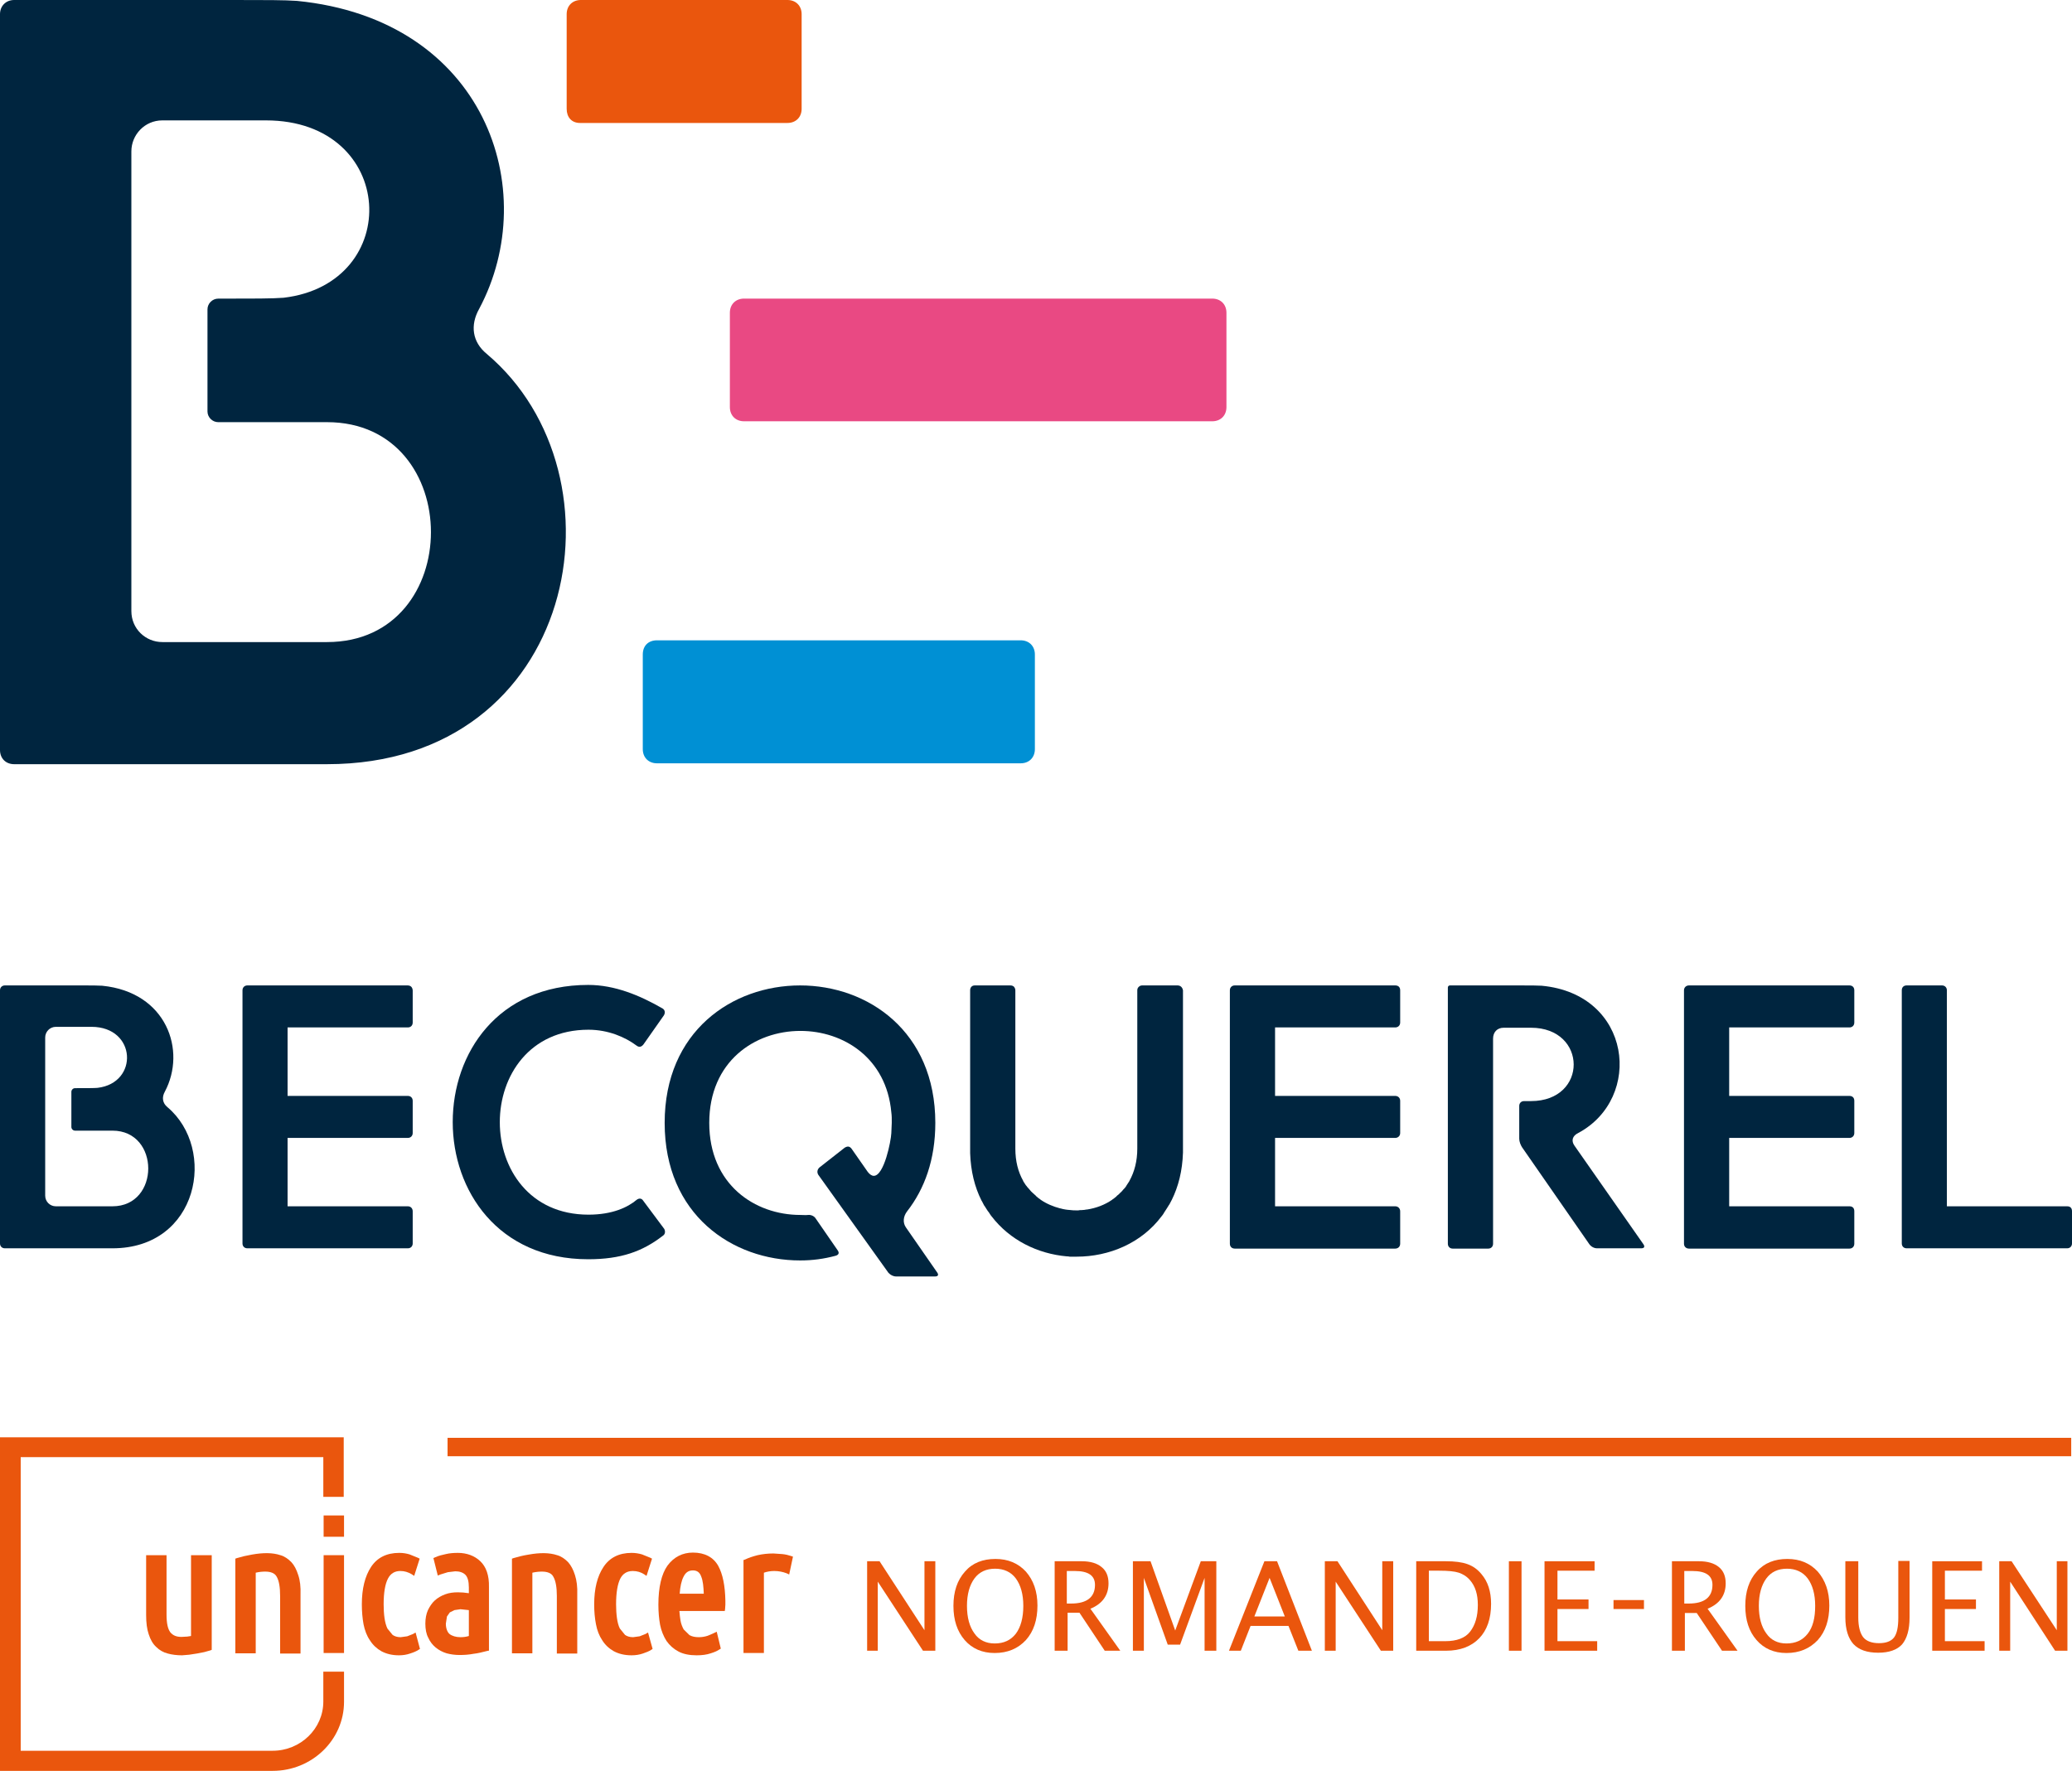
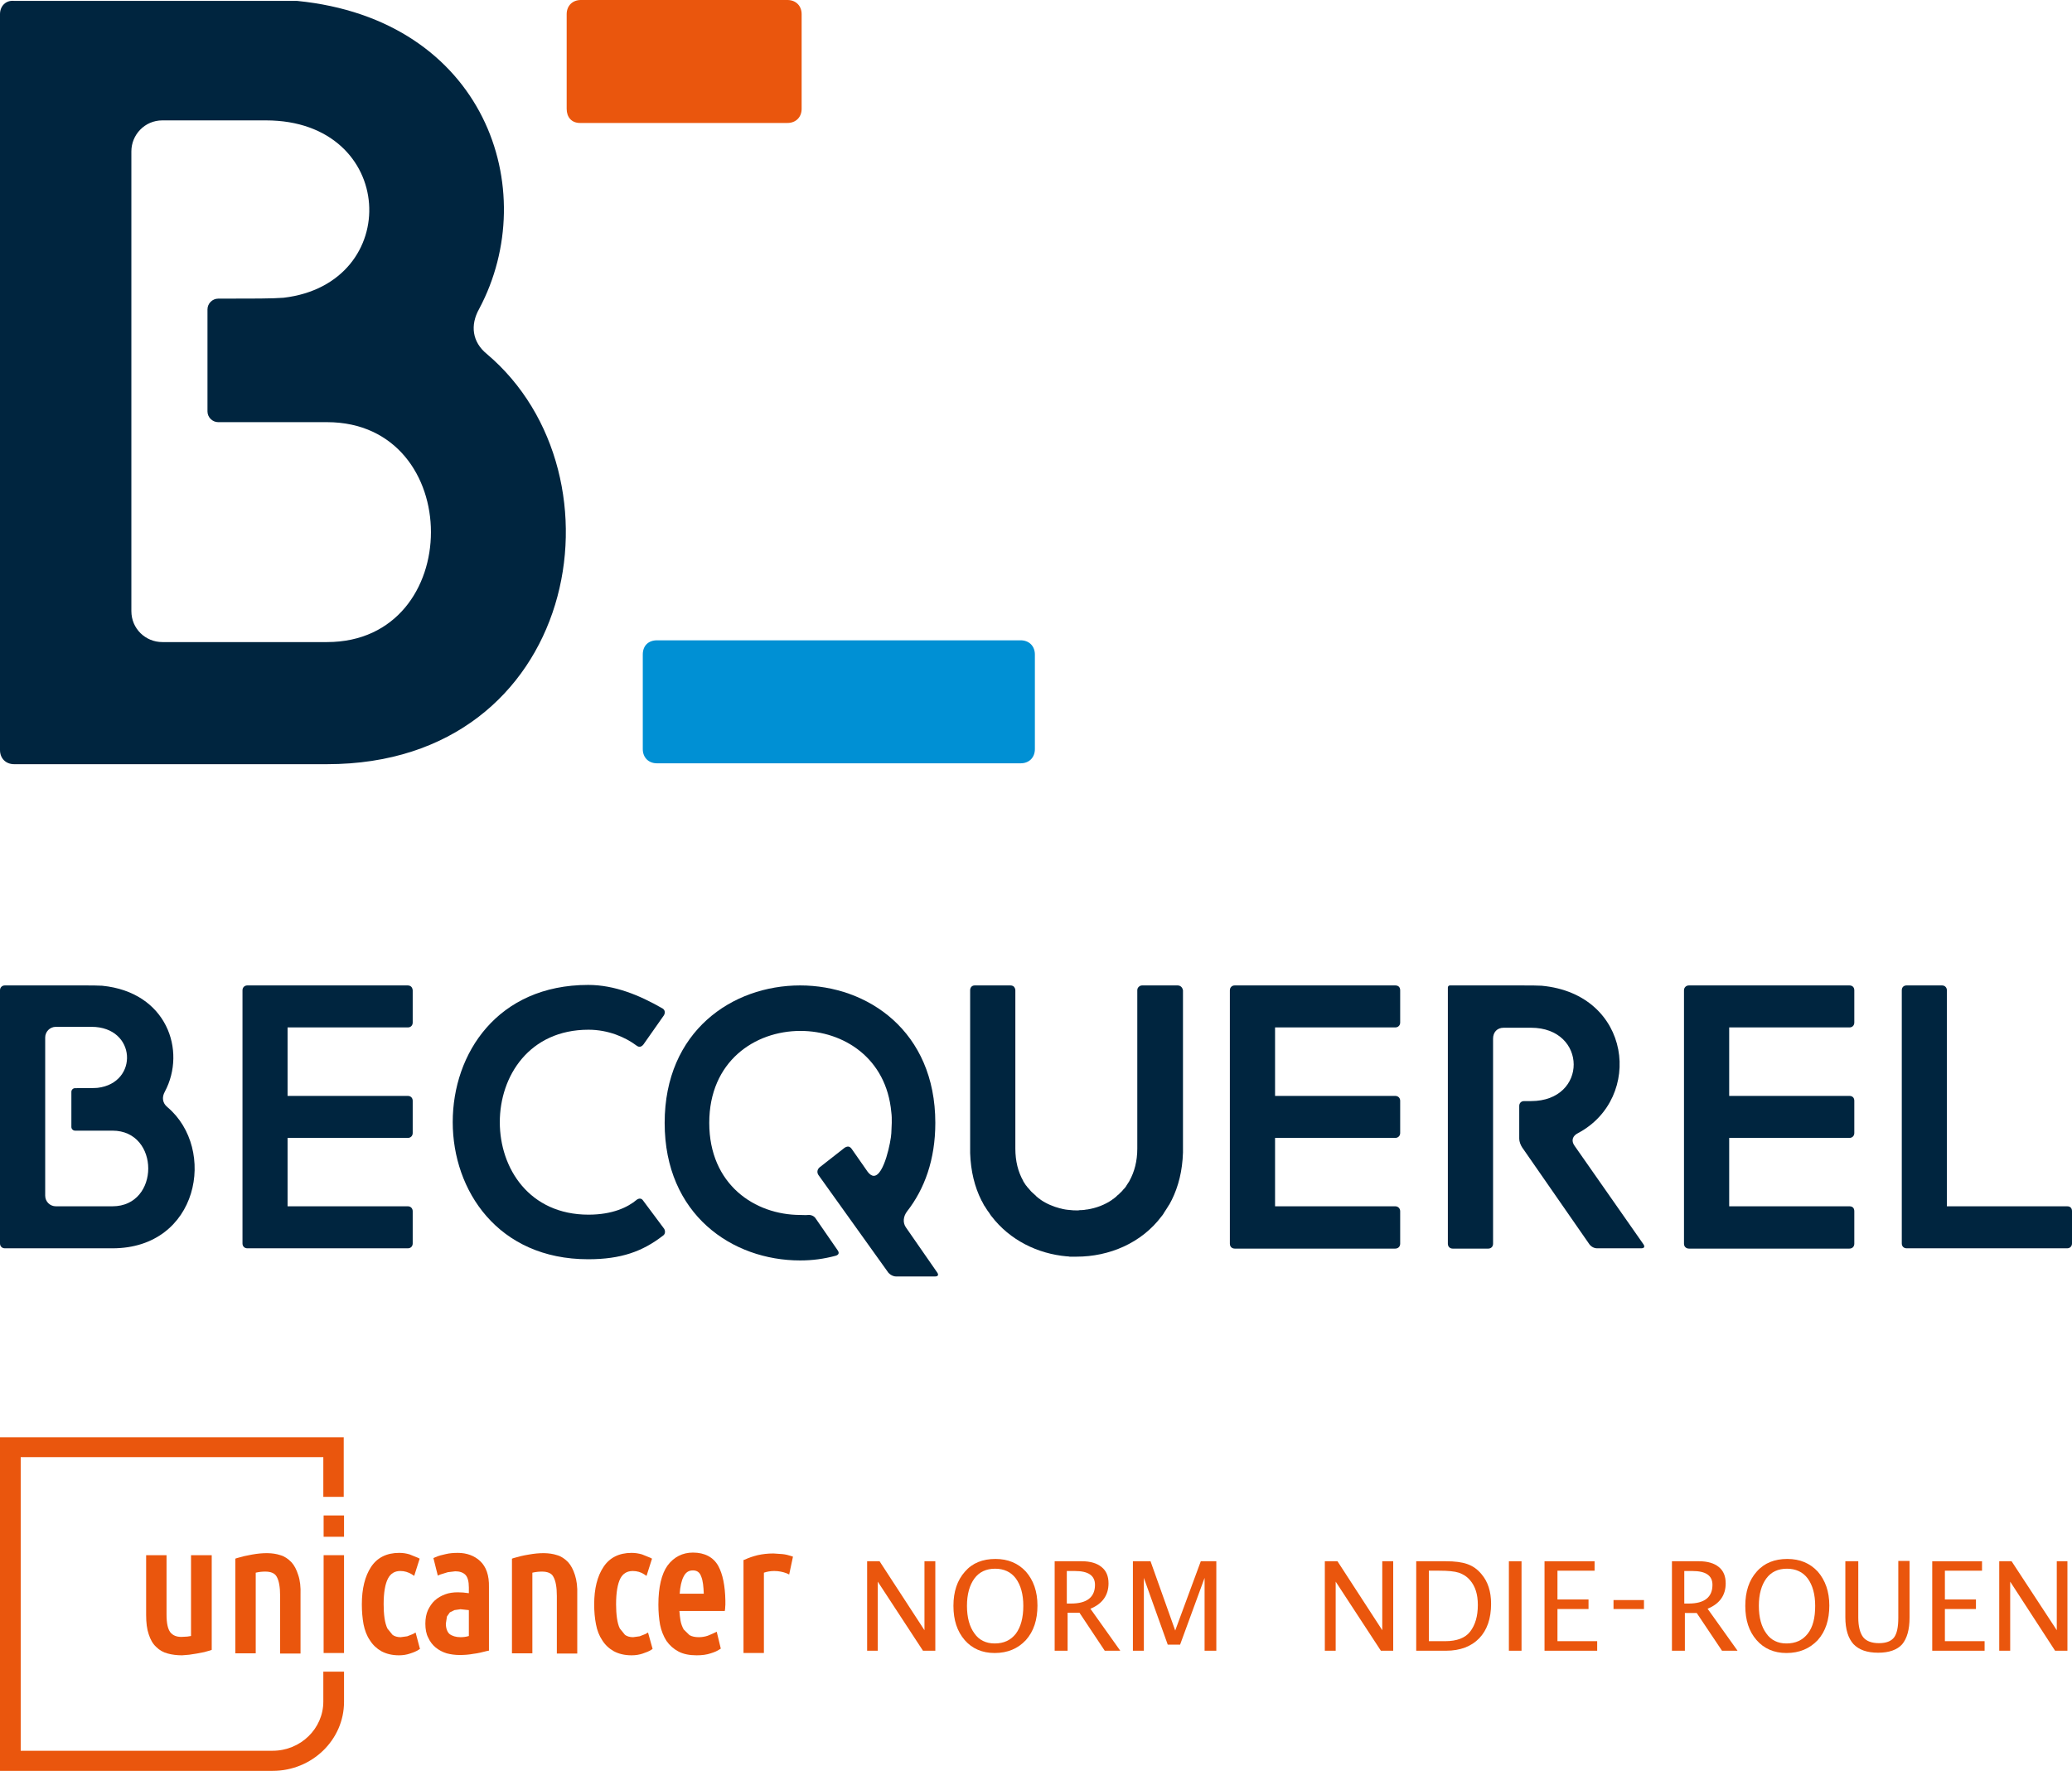
<svg xmlns="http://www.w3.org/2000/svg" width="1605" height="1372" viewBox="0 0 1605 1372" fill="none">
  <path fill-rule="evenodd" clip-rule="evenodd" d="M129.698 857.692C125.843 854.533 125.223 850.058 127.695 845.666C144.574 813.971 129.237 768.556 79.113 763.62C75.719 763.385 70.858 763.385 62.377 763.385H3.78C1.542 763.385 0 765.011 0 767.165V963.255C0 965.492 1.542 967.034 3.78 967.034H87.133C153.985 967.034 168.174 890.159 129.698 857.692ZM87.133 934.492H43.261C38.785 934.492 35.006 930.947 35.006 926.237V884.142V834.947V803.721C35.006 799.322 38.551 795.466 43.261 795.466H70.858C105.797 795.466 107.641 838.953 75.568 842.733C72.635 842.968 67.313 842.968 59.293 842.968H58.136C56.594 842.968 55.287 844.275 55.287 845.817V873.037C55.287 874.579 56.594 875.887 58.136 875.887H87.133C124.066 875.887 124.066 934.492 87.133 934.492Z" fill="#00253F" />
  <path fill-rule="evenodd" clip-rule="evenodd" d="M498.194 930.101C497.037 928.249 495.034 928.09 493.257 929.405C486.402 935.188 474.527 940.971 455.863 940.971C364.255 940.971 364.255 797.704 455.863 797.704C471.208 797.704 484.391 803.487 493.031 809.965C495.034 811.507 496.811 811.121 498.428 809.11L514.234 786.6C515.315 784.823 515.315 782.585 513.312 781.278C495.495 771.02 476.144 763 455.628 763C385.466 763 350.687 815.974 350.687 869.258C350.687 922.232 385.692 975.515 455.628 975.515C480.997 975.515 497.733 969.498 513.538 957.237C515.315 956.165 515.541 953.692 514.469 951.924L498.194 930.101Z" fill="#00253F" />
  <path fill-rule="evenodd" clip-rule="evenodd" d="M701.834 950.994C699.135 947.214 699.605 942.353 702.689 938.347C716.106 921.15 724.512 898.405 724.512 869.878C724.512 798.861 672.15 763.385 619.796 763.385C567.208 763.385 514.854 798.861 514.854 869.878C514.854 940.971 567.208 976.437 619.796 976.437C629.199 976.437 638.066 975.281 647.243 972.817C649.48 972.197 650.327 970.806 649.019 968.803L631.822 943.895C630.741 942.127 628.277 940.971 626.04 941.197C624.037 941.431 622.034 941.197 620.031 941.197C584.631 941.197 549.399 917.605 549.399 869.878C549.399 822.226 584.631 798.626 620.031 798.626C653.26 798.626 686.648 819.527 690.428 861.698C691.124 866.559 690.654 873.037 690.428 877.89C690.193 883.756 684.872 910.893 676.851 910.893C675.318 910.893 673.692 909.82 672.15 907.808L659.663 889.924C658.121 887.913 656.579 887.762 654.341 889.069L634.756 904.414C632.979 906.04 632.753 908.194 633.834 910.046L688.19 986C689.816 987.768 691.97 988.849 694.208 988.849H724.277C726.515 988.849 727.21 987.768 726.129 986L701.842 950.994H701.834Z" fill="#00253F" />
  <path fill-rule="evenodd" clip-rule="evenodd" d="M912.112 763.385H884.741C883.584 763.385 882.738 763.855 882.042 764.542C881.346 765.162 880.961 766.084 880.961 767.165V889.773C880.961 899.562 878.723 907.808 874.944 914.672C874.944 914.907 874.717 914.907 874.717 915.142C874.022 916.214 873.326 917.371 872.706 918.226C872.48 918.687 872.245 918.921 872.019 919.382C871.55 920.069 870.938 920.689 870.242 921.385C869.781 921.846 869.32 922.466 868.935 922.927C868.465 923.388 868.005 923.849 867.544 924.234C866.924 924.93 866.236 925.626 865.306 926.246C865.071 926.472 864.921 926.707 864.686 926.933C863.764 927.629 862.918 928.475 861.761 929.171C861.761 929.171 861.526 929.171 861.526 929.405C855.744 933.411 849.039 935.884 842.176 936.965C841.941 936.965 841.715 936.965 841.715 936.965C840.633 937.191 839.242 937.426 837.935 937.426C837.005 937.426 836.158 937.426 835.236 937.652C834.851 937.652 834.155 937.652 833.694 937.652C832.152 937.652 830.837 937.652 829.454 937.426C828.599 937.426 827.677 937.191 826.831 937.191C826.37 937.191 825.674 936.965 825.213 936.965C823.897 936.73 822.59 936.495 821.434 936.11H821.199C815.877 934.727 810.555 932.489 806.089 929.405L805.854 929.171C804.932 928.475 803.851 927.863 802.921 926.933C802.695 926.707 802.535 926.472 802.309 926.246C801.613 925.626 800.918 924.93 800.071 924.234C799.61 923.849 799.15 923.388 798.68 922.927C798.295 922.466 797.834 921.846 797.373 921.385C796.677 920.689 796.292 920.069 795.596 919.382C795.37 918.921 795.135 918.687 794.674 918.226C794.054 917.371 793.359 916.214 792.671 915.142C792.671 914.907 792.512 914.907 792.512 914.672C788.657 907.808 786.503 899.562 786.503 889.773V854.064V767.165C786.503 766.084 786.034 765.162 785.573 764.542C784.877 763.855 784.031 763.385 782.64 763.385H755.269C755.269 763.385 755.269 763.385 755.042 763.385C752.805 763.385 751.489 765.011 751.489 767.165V854.064V889.539C751.489 890.62 751.489 891.776 751.489 892.857C751.489 893.084 751.489 893.084 751.489 893.318C751.958 907.348 755.042 919.608 760.205 929.866C760.356 930.101 760.356 930.327 760.59 930.486C761.051 931.408 761.512 932.33 761.981 933.185C762.208 933.646 762.442 934.107 762.828 934.492C763.289 935.188 763.524 935.649 763.984 936.344C764.445 936.956 764.831 937.652 765.292 938.347C765.527 938.498 765.761 938.968 765.987 939.194C766.608 940.124 767.069 940.971 767.764 941.892L767.99 942.127C782.263 960.791 803.851 971.275 826.361 973.278C826.981 973.278 827.903 973.278 828.599 973.512C828.984 973.512 829.68 973.512 830.141 973.512C831.457 973.512 832.613 973.512 833.921 973.512C859.138 973.512 884.271 963.02 899.851 942.127L900.077 941.892C900.773 940.971 901.393 940.124 901.854 939.194C902.088 938.733 902.315 938.507 902.549 938.121C903.01 937.426 903.396 936.73 903.857 936.11C904.318 935.414 904.552 934.953 905.013 934.258C905.248 933.881 905.483 933.411 905.868 932.95C906.329 932.104 906.79 931.182 907.251 930.327C907.41 930.101 907.41 929.866 907.636 929.632C912.807 919.147 915.891 907.121 916.352 892.857C916.352 892.623 916.352 892.623 916.352 892.388C916.352 891.315 916.352 890.159 916.352 889.078V854.072V767.165C915.891 764.777 914.349 763.385 912.112 763.385Z" fill="#00253F" />
  <path fill-rule="evenodd" clip-rule="evenodd" d="M1219.62 887.536C1216.92 883.756 1218 879.901 1222.47 877.739C1273.06 850.753 1264.11 770.098 1194.18 763.62C1190.62 763.394 1185.69 763.394 1177.67 763.394H1123.08C1122.23 763.394 1121.53 764.081 1121.53 765.011V963.489C1121.53 965.727 1123.08 967.269 1125.31 967.269H1152.77C1155.01 967.269 1156.55 965.727 1156.55 963.489V804.643C1156.55 799.707 1159.63 796.162 1164.8 796.162H1185.92C1229.8 796.162 1230.26 852.991 1185.92 852.991H1180.6C1178.36 852.991 1176.82 854.533 1176.82 856.771V882.139C1176.82 884.376 1177.9 887.075 1179.06 888.843L1231.19 963.95C1232.73 965.953 1234.97 967.034 1237.2 967.034H1271.28C1273.52 967.034 1274.36 965.953 1273.06 963.95L1219.62 887.536Z" fill="#00253F" />
  <path fill-rule="evenodd" clip-rule="evenodd" d="M1601.22 934.492H1508.08V767.165C1508.08 765.011 1506.54 763.385 1504.3 763.385H1476.93C1474.69 763.385 1473.15 764.777 1473.15 767.165V938.347V945.907V963.255C1473.15 965.492 1474.69 967.034 1476.93 967.034H1601.22C1603.46 967.034 1605 965.492 1605 963.255V938.347C1605 935.884 1603.7 934.492 1601.22 934.492Z" fill="#00253F" />
  <path fill-rule="evenodd" clip-rule="evenodd" d="M315.681 763.385H191.614C189.376 763.385 187.834 765.011 187.834 767.165V768.556V792.148V852.756V877.739V938.347V963.255C187.834 965.492 189.376 967.034 191.614 967.034H315.915C318.145 967.034 319.687 965.492 319.687 963.255V938.347C319.687 936.11 318.145 934.492 315.915 934.492H222.765V881.519H315.915C318.145 881.519 319.687 879.901 319.687 877.739V852.756C319.687 850.519 318.145 848.977 315.915 848.977H222.765V795.927H315.915C318.145 795.927 319.687 794.385 319.687 792.148V767.165C319.46 764.777 318.145 763.385 315.681 763.385Z" fill="#00253F" />
  <path fill-rule="evenodd" clip-rule="evenodd" d="M1080.75 763.385H956.453C954.216 763.385 952.674 765.011 952.674 767.165V780.817V792.382V852.991V877.898V938.498V963.489C952.674 965.718 954.216 967.261 956.453 967.261H1080.75C1082.98 967.261 1084.6 965.718 1084.6 963.489V938.347C1084.6 936.11 1082.98 934.492 1080.75 934.492H987.68V881.519H1080.75C1082.98 881.519 1084.6 879.901 1084.6 877.739V852.756C1084.6 850.519 1082.98 848.977 1080.75 848.977H987.68V795.927H1080.75C1082.98 795.927 1084.6 794.385 1084.6 792.148V767.165C1084.6 764.777 1083.22 763.385 1080.75 763.385Z" fill="#00253F" />
  <path fill-rule="evenodd" clip-rule="evenodd" d="M1432.59 934.492H1339.45V881.519H1432.59C1434.83 881.519 1436.37 879.901 1436.37 877.739V852.756C1436.37 850.519 1435.06 848.977 1432.59 848.977H1339.45V795.927H1432.59C1434.83 795.927 1436.37 794.385 1436.37 792.148V767.165C1436.37 765.011 1435.06 763.385 1432.59 763.385H1308.3C1306.06 763.385 1304.44 765.011 1304.44 767.165V780.817V792.382V852.991V877.89V938.498V963.481C1304.44 965.718 1306.06 967.261 1308.3 967.261H1432.59C1434.83 967.261 1436.37 965.718 1436.37 963.481V938.347C1436.37 935.875 1435.06 934.492 1432.59 934.492Z" fill="#00253F" />
  <path fill-rule="evenodd" clip-rule="evenodd" d="M1548.64 1278.78V1209.46H1558.2L1593.21 1262.89V1209.46H1601.46V1278.78H1591.9L1557.12 1225.27V1278.78H1548.64Z" fill="#EA560D" />
  <path fill-rule="evenodd" clip-rule="evenodd" d="M1496.74 1278.78V1209.46H1535.3V1216.78H1506.54V1239.07H1530.6V1246.47H1506.54V1271.38H1537.3V1278.78H1496.74Z" fill="#EA560D" />
  <path fill-rule="evenodd" clip-rule="evenodd" d="M1429.66 1209.46H1439.45V1253.11C1439.45 1260.05 1440.84 1265.13 1443.23 1268.29C1445.7 1271.38 1449.95 1272.92 1455.49 1272.92C1461.13 1272.92 1464.9 1271.38 1467.13 1268.53C1469.37 1265.59 1470.45 1260.51 1470.45 1253.33V1209.23H1479.17V1253.11C1479.17 1262.51 1477.16 1269.37 1473.39 1273.85C1469.53 1278.09 1463.36 1280.32 1454.88 1280.32C1446.17 1280.32 1439.92 1278.09 1435.68 1273.61C1431.67 1269.14 1429.43 1262.27 1429.43 1252.87V1209.46H1429.66Z" fill="#EA560D" />
  <path fill-rule="evenodd" clip-rule="evenodd" d="M1383.78 1273.15C1390.88 1273.15 1396.28 1270.68 1400.28 1265.59C1404.3 1260.51 1406.06 1253.33 1406.06 1244C1406.06 1235.06 1404.06 1227.96 1400.28 1222.8C1396.5 1217.71 1390.88 1215.24 1384.24 1215.24C1377.3 1215.24 1371.98 1217.71 1368.21 1222.8C1364.43 1227.96 1362.43 1235.06 1362.43 1244C1362.43 1253.11 1364.43 1260.27 1368.21 1265.37C1371.75 1270.53 1377.08 1273.15 1383.78 1273.15ZM1383.78 1280.55C1374.22 1280.55 1366.43 1277.16 1360.65 1270.53C1354.79 1263.82 1351.93 1255.11 1351.93 1244C1351.93 1233.05 1354.79 1224.18 1360.8 1217.48C1366.67 1210.77 1374.69 1207.68 1384.48 1207.68C1394.27 1207.68 1402.06 1211 1408.08 1217.48C1413.86 1224.18 1417.02 1232.83 1417.02 1243.77C1417.02 1254.87 1414.08 1263.82 1408.08 1270.53C1401.82 1277.16 1393.8 1280.55 1383.78 1280.55Z" fill="#EA560D" />
  <path fill-rule="evenodd" clip-rule="evenodd" d="M1304.9 1242.23H1308.06C1320.32 1242.23 1326.49 1237.3 1326.49 1227.74C1326.49 1220.56 1321.4 1217.02 1310.91 1217.02H1304.67V1242.23H1304.9ZM1295.11 1278.78V1209.46H1316.08C1322.71 1209.46 1327.88 1211 1331.43 1213.94C1334.97 1216.78 1336.75 1221.03 1336.75 1226.57C1336.75 1235.75 1332.12 1242.46 1322.71 1246.24L1345.93 1278.78H1333.89L1314.31 1249.55H1305.13V1278.78H1295.11V1278.78Z" fill="#EA560D" />
  <path d="M1273.44 1239.53H1249.85V1246.47H1273.44V1239.53Z" fill="#EA560D" />
  <path fill-rule="evenodd" clip-rule="evenodd" d="M1196.41 1278.78V1209.46H1235.19V1216.78H1206.43V1239.07H1230.49V1246.47H1206.43V1271.38H1237.2V1278.78H1196.41Z" fill="#EA560D" />
  <path d="M1178.6 1209.46H1168.8V1278.78H1178.6V1209.46Z" fill="#EA560D" />
  <path fill-rule="evenodd" clip-rule="evenodd" d="M1106.81 1271.38H1119.53C1128.48 1271.38 1134.95 1268.91 1138.73 1264.05C1142.75 1258.89 1144.75 1252.03 1144.75 1243.31C1144.75 1235.06 1142.75 1228.81 1138.73 1224.18C1136.27 1221.26 1133.33 1219.48 1130.02 1218.33C1126.71 1217.25 1121.53 1216.78 1114.91 1216.78H1106.81V1271.38ZM1097.02 1278.78V1209.46H1119.99C1126.93 1209.46 1132.49 1210.16 1136.73 1211.7C1140.97 1213.24 1144.51 1215.7 1147.6 1219.48C1152.53 1225.27 1155.01 1232.83 1155.01 1242.46C1155.01 1254.03 1151.84 1262.89 1145.83 1269.14C1139.81 1275.39 1131.1 1278.78 1120.23 1278.78H1097.02Z" fill="#EA560D" />
  <path fill-rule="evenodd" clip-rule="evenodd" d="M1026.23 1278.78V1209.46H1036.03L1070.72 1262.89V1209.46H1079.2V1278.78H1069.64L1034.64 1225.27V1278.78H1026.23Z" fill="#EA560D" />
-   <path fill-rule="evenodd" clip-rule="evenodd" d="M1005.72 1278.78L998.088 1259.58H968.706L961.155 1278.78H951.978L979.425 1209.46H989.222L1016.21 1278.78H1005.72ZM995.239 1252.25L983.439 1222.34L971.639 1252.25H995.231H995.239Z" fill="#EA560D" />
  <path fill-rule="evenodd" clip-rule="evenodd" d="M877.567 1278.78V1209.46H891.219L910.335 1263.13L930.155 1209.46H942.181V1278.78H933.088V1222.34L914.115 1274.07H904.552L886.048 1222.34V1278.78H877.567Z" fill="#EA560D" />
  <path fill-rule="evenodd" clip-rule="evenodd" d="M826.596 1242.23H829.68C841.941 1242.23 848.193 1237.3 848.193 1227.74C848.193 1220.56 843.022 1217.02 832.613 1217.02H826.37V1242.23H826.596ZM816.958 1278.78V1209.46H837.935C844.639 1209.46 849.735 1211 853.28 1213.94C856.9 1216.78 858.677 1221.03 858.677 1226.57C858.677 1235.75 853.975 1242.46 844.639 1246.24L867.778 1278.78H855.744L836.158 1249.33H826.981V1278.78H816.958V1278.78Z" fill="#EA560D" />
  <path fill-rule="evenodd" clip-rule="evenodd" d="M770.463 1273.15C777.561 1273.15 782.883 1270.68 786.889 1265.59C790.668 1260.51 792.671 1253.33 792.671 1244C792.671 1235.06 790.668 1227.96 786.889 1222.8C783.109 1217.71 777.561 1215.24 770.848 1215.24C763.985 1215.24 758.587 1217.71 754.808 1222.8C751.036 1227.96 749.025 1235.06 749.025 1244C749.025 1253.11 751.036 1260.27 754.808 1265.37C758.361 1270.53 763.758 1273.15 770.463 1273.15ZM770.463 1280.55C760.825 1280.55 753.039 1277.16 747.257 1270.53C741.474 1263.82 738.541 1255.11 738.541 1244C738.541 1233.05 741.474 1224.18 747.483 1217.48C753.266 1210.77 761.286 1207.68 771.083 1207.68C780.871 1207.68 788.665 1211 794.674 1217.48C800.532 1224.18 803.625 1232.83 803.625 1243.77C803.625 1254.87 800.692 1263.82 794.674 1270.53C788.506 1277.16 780.486 1280.55 770.463 1280.55Z" fill="#EA560D" />
  <path fill-rule="evenodd" clip-rule="evenodd" d="M671.689 1278.78V1209.46H681.326L716.106 1262.89V1209.46H724.512V1278.78H714.949L679.935 1225.27V1278.78H671.689Z" fill="#EA560D" />
  <path fill-rule="evenodd" clip-rule="evenodd" d="M250.446 1294.98V1318.18C250.446 1339.16 232.788 1356.27 211.2 1356.27H16.041V1128.81H250.446V1159.57H266.252V1128.81V1113.46H250.446H16.041H0V1371.85H211.2C241.73 1371.85 266.487 1347.79 266.487 1318.42V1294.98H250.446Z" fill="#EA560D" />
  <path fill-rule="evenodd" clip-rule="evenodd" d="M612.932 1205.45C610.929 1204.76 608.457 1204.14 605.993 1203.91L599.129 1203.44C594.663 1203.44 590.648 1203.91 586.869 1204.76C583.248 1205.68 579.93 1206.76 577.08 1208.15L575.924 1208.53V1280.55H591.729V1218.33C594.193 1217.48 596.892 1217.02 599.75 1217.02C603.295 1217.02 606.454 1217.71 609.312 1218.79L611.315 1219.72L614.248 1205.91L612.932 1205.45Z" fill="#EA560D" />
  <path fill-rule="evenodd" clip-rule="evenodd" d="M556.338 1213.01C552.559 1206.3 545.846 1202.75 536.753 1202.75C528.732 1202.75 522.02 1206.14 517.083 1212.78C512.457 1219.25 509.993 1229.51 509.993 1243.07C509.993 1248.63 510.454 1254.03 511.301 1258.65C512.231 1263.36 513.999 1267.6 516.237 1271.15C518.709 1274.69 521.793 1277.39 525.573 1279.4C529.344 1281.4 534.054 1282.33 539.602 1282.33C543.843 1282.33 547.388 1281.86 550.556 1280.79C553.64 1279.86 555.869 1278.78 557.185 1277.85L558.341 1277.16L555.182 1264.05L552.944 1265.13L548.318 1267.14C546.315 1267.83 543.843 1268.29 541.379 1268.29C538.521 1268.29 536.057 1267.83 534.054 1266.67L529.579 1262.27C528.498 1260.27 527.576 1258.03 527.115 1255.34C526.729 1253.1 526.495 1250.63 526.26 1248.01H561.425L561.66 1246.47L561.886 1243.07V1239.99C561.66 1228.43 559.883 1219.48 556.338 1213.01ZM536.753 1216.56C540.063 1216.56 542.066 1218.18 543.147 1221.26C544.538 1224.57 544.924 1229.05 545.158 1234.59H526.495C526.88 1229.28 527.802 1224.57 529.579 1221.26C531.121 1218.18 533.359 1216.56 536.753 1216.56Z" fill="#EA560D" />
  <path fill-rule="evenodd" clip-rule="evenodd" d="M501.973 1264.67L499.97 1265.83L495.495 1267.6L490.408 1268.29C487.709 1268.29 485.706 1267.6 484.164 1266.52L480.15 1261.59C478.994 1259.35 478.382 1256.65 477.912 1253.57C477.452 1250.25 477.225 1246.63 477.225 1242.85C477.225 1233.75 478.382 1227.04 480.536 1222.8C482.539 1219.02 485.706 1217.02 490.173 1217.02C493.492 1217.02 496.425 1217.94 498.814 1219.48L500.817 1220.8L505.057 1207.46L503.75 1206.76L497.272 1204.14C494.799 1203.44 492.176 1202.98 489.251 1202.98C479.454 1202.98 472.13 1206.76 467.428 1213.94C462.727 1221.03 460.263 1230.59 460.263 1242.85C460.263 1248.48 460.724 1253.57 461.646 1258.27C462.492 1262.89 464.118 1267.14 466.507 1270.68C468.744 1274.31 471.904 1277.16 475.449 1279.16C479.228 1281.17 483.703 1282.33 489.251 1282.33C492.411 1282.33 495.269 1281.86 497.967 1280.94C500.59 1280.09 502.82 1279.16 504.445 1278.09L505.518 1277.39L501.973 1264.67Z" fill="#EA560D" />
  <path fill-rule="evenodd" clip-rule="evenodd" d="M445.379 1220.18C444.063 1215.94 442.219 1212.54 440.057 1210.16C437.585 1207.68 434.895 1205.68 431.576 1204.76C425.559 1202.75 418.159 1202.75 409.527 1204.3C405.286 1204.98 401.506 1205.92 397.878 1207L396.57 1207.46V1280.79H412.376V1218.33C415.075 1217.71 417.539 1217.48 419.776 1217.48C424.176 1217.48 427.336 1218.79 428.643 1221.49C430.42 1224.57 431.341 1229.51 431.341 1236.37V1280.94H447.147V1235.52C447.382 1229.28 446.686 1224.18 445.379 1220.18Z" fill="#EA560D" />
  <path fill-rule="evenodd" clip-rule="evenodd" d="M372.049 1209.46C367.649 1205.22 361.556 1202.98 354.701 1202.98C351.382 1202.98 348.222 1203.22 345.365 1203.91C342.44 1204.52 339.741 1205.22 337.344 1206.3L335.727 1207L339.121 1220.56L341.124 1219.72L346.907 1217.94L352.689 1217.25C356.008 1217.25 358.707 1218.18 360.483 1219.94C362.252 1221.72 363.182 1225.04 363.182 1229.74V1234.21C360.014 1233.75 357.399 1233.52 354.692 1233.52C351.147 1233.52 347.753 1233.98 344.904 1235.06C341.744 1236.22 339.121 1237.76 336.883 1239.76C334.646 1241.77 332.878 1244.47 331.486 1247.32C330.179 1250.25 329.483 1253.79 329.483 1257.81C329.483 1262.05 330.179 1265.83 331.721 1268.68C333.104 1271.84 335.115 1274.31 337.504 1276.31C339.968 1278.32 342.901 1279.86 345.985 1280.79C349.144 1281.63 352.463 1282.09 356.008 1282.09C359.553 1282.09 363.182 1281.86 366.727 1281.17C370.272 1280.79 373.817 1279.86 377.446 1278.94L378.753 1278.7V1229.51C378.988 1220.33 376.515 1213.7 372.049 1209.46ZM356.704 1268.29C353.159 1268.29 350.225 1267.37 348.222 1265.83C346.446 1264.29 345.365 1261.35 345.365 1257.81L346.219 1252.25L348.449 1249.09L352.002 1247.32L356.704 1246.63L363.182 1247.32V1267.37C360.944 1268.07 358.707 1268.29 356.704 1268.29Z" fill="#EA560D" />
  <path fill-rule="evenodd" clip-rule="evenodd" d="M321.924 1264.67L319.921 1265.83L315.446 1267.6L310.359 1268.29C307.66 1268.29 305.657 1267.6 304.115 1266.52L300.101 1261.59C299.028 1259.35 298.333 1256.65 297.863 1253.57C297.403 1250.25 297.176 1246.63 297.176 1242.85C297.176 1233.75 298.333 1227.04 300.57 1222.8C302.573 1219.02 305.657 1217.02 310.124 1217.02C313.443 1217.02 316.142 1217.94 318.84 1219.48L320.843 1220.8L325.084 1207.46L323.701 1206.76L317.223 1204.14C314.834 1203.44 312.362 1202.98 309.202 1202.98C299.405 1202.98 292.081 1206.76 287.379 1213.94C282.753 1221.03 280.289 1230.59 280.289 1242.85C280.289 1248.48 280.75 1253.57 281.597 1258.27C282.527 1262.89 284.069 1267.14 286.533 1270.68C288.77 1274.31 291.855 1277.16 295.4 1279.16C299.179 1281.17 303.646 1282.33 309.052 1282.33C312.136 1282.33 315.06 1281.86 317.684 1280.94C320.382 1280.09 322.62 1279.16 324.162 1278.09L325.318 1277.39L321.924 1264.67Z" fill="#EA560D" />
  <path fill-rule="evenodd" clip-rule="evenodd" d="M266.487 1173.99V1190.49H250.681V1173.99H266.487ZM266.487 1204.76V1280.55H250.681V1204.76H266.487Z" fill="#EA560D" />
  <path fill-rule="evenodd" clip-rule="evenodd" d="M231.02 1220.18C229.704 1215.94 227.927 1212.54 225.698 1210.16C223.226 1207.68 220.527 1205.68 217.217 1204.76C211.2 1202.75 203.875 1202.75 195.159 1204.3C191.153 1204.98 187.139 1205.92 183.594 1207L182.287 1207.46V1280.79H198.092V1218.33C200.716 1217.71 203.179 1217.48 205.417 1217.48C209.884 1217.48 212.976 1218.79 214.359 1221.49C216.136 1224.57 216.982 1229.51 216.982 1236.37V1280.94H232.788V1235.52C233.023 1229.28 232.403 1224.18 231.02 1220.18Z" fill="#EA560D" />
  <path fill-rule="evenodd" clip-rule="evenodd" d="M147.968 1204.76V1267.37L145.043 1267.83L140.568 1268.07C136.562 1268.07 133.939 1266.91 131.936 1264.51C129.924 1261.81 129.003 1257.35 129.003 1250.63V1204.76H113.197V1251.09C113.197 1257.11 113.809 1262.05 115.2 1266.05C116.507 1270.07 118.284 1273.38 120.982 1275.85C123.446 1278.32 126.53 1280.09 129.924 1280.94C133.243 1281.87 137.023 1282.33 141.029 1282.33L146.585 1281.87L152.594 1280.94L158.15 1279.86L162.852 1278.55L164.008 1278.09V1204.76H147.968Z" fill="#EA560D" />
-   <path d="M1604.39 1113.85H346.681V1128.11H1604.39V1113.85Z" fill="#EA560D" />
-   <path fill-rule="evenodd" clip-rule="evenodd" d="M377.028 274.147C365.822 264.963 364.019 251.953 371.206 239.187C420.271 147.05 375.689 15.031 229.979 0.682C220.112 2.17815e-07 205.982 0 181.327 0H10.987C4.483 0 0 4.726 0 10.987V581.013C0 587.517 4.483 592 10.987 592H253.293C447.63 592 488.875 368.526 377.028 274.147ZM253.293 497.402H125.757C112.748 497.402 101.761 487.097 101.761 473.405V351.034V208.028V117.255C101.761 104.465 112.066 93.258 125.757 93.258H205.982C307.548 93.258 312.907 219.673 219.673 230.661C211.147 231.343 195.677 231.343 172.362 231.343H169C164.518 231.343 160.717 235.143 160.717 239.626V318.754C160.717 323.237 164.518 327.037 169 327.037H253.293C360.657 327.037 360.657 497.402 253.293 497.402Z" fill="#00253F" />
-   <path fill-rule="evenodd" clip-rule="evenodd" d="M565.367 242.306C565.367 235.801 569.85 231.318 576.354 231.318H939.034C945.538 231.318 950.021 235.801 950.021 242.306V315.368C950.021 321.873 945.538 326.355 939.034 326.355H576.354C569.85 326.355 565.367 321.873 565.367 315.368V242.306Z" fill="#E94983" />
+   <path fill-rule="evenodd" clip-rule="evenodd" d="M377.028 274.147C365.822 264.963 364.019 251.953 371.206 239.187C420.271 147.05 375.689 15.031 229.979 0.682H10.987C4.483 0 0 4.726 0 10.987V581.013C0 587.517 4.483 592 10.987 592H253.293C447.63 592 488.875 368.526 377.028 274.147ZM253.293 497.402H125.757C112.748 497.402 101.761 487.097 101.761 473.405V351.034V208.028V117.255C101.761 104.465 112.066 93.258 125.757 93.258H205.982C307.548 93.258 312.907 219.673 219.673 230.661C211.147 231.343 195.677 231.343 172.362 231.343H169C164.518 231.343 160.717 235.143 160.717 239.626V318.754C160.717 323.237 164.518 327.037 169 327.037H253.293C360.657 327.037 360.657 497.402 253.293 497.402Z" fill="#00253F" />
  <path fill-rule="evenodd" clip-rule="evenodd" d="M438.952 84.293V10.987C438.952 4.483 443.434 0 449.939 0H609.974C616.479 0 620.961 4.483 620.961 10.987V84.293C620.961 90.773 616.479 95.256 609.974 95.256H449.257C442.752 95.256 438.952 90.773 438.952 84.293Z" fill="#EA560D" />
  <path fill-rule="evenodd" clip-rule="evenodd" d="M508.896 496.037H790.643C797.148 496.037 801.631 500.52 801.631 507.025V580.33C801.631 586.835 797.148 591.318 790.643 591.318H508.896C502.391 591.318 497.908 586.835 497.908 580.33V507.025C497.908 500.082 502.391 496.037 508.896 496.037Z" fill="#0090D4" />
</svg>